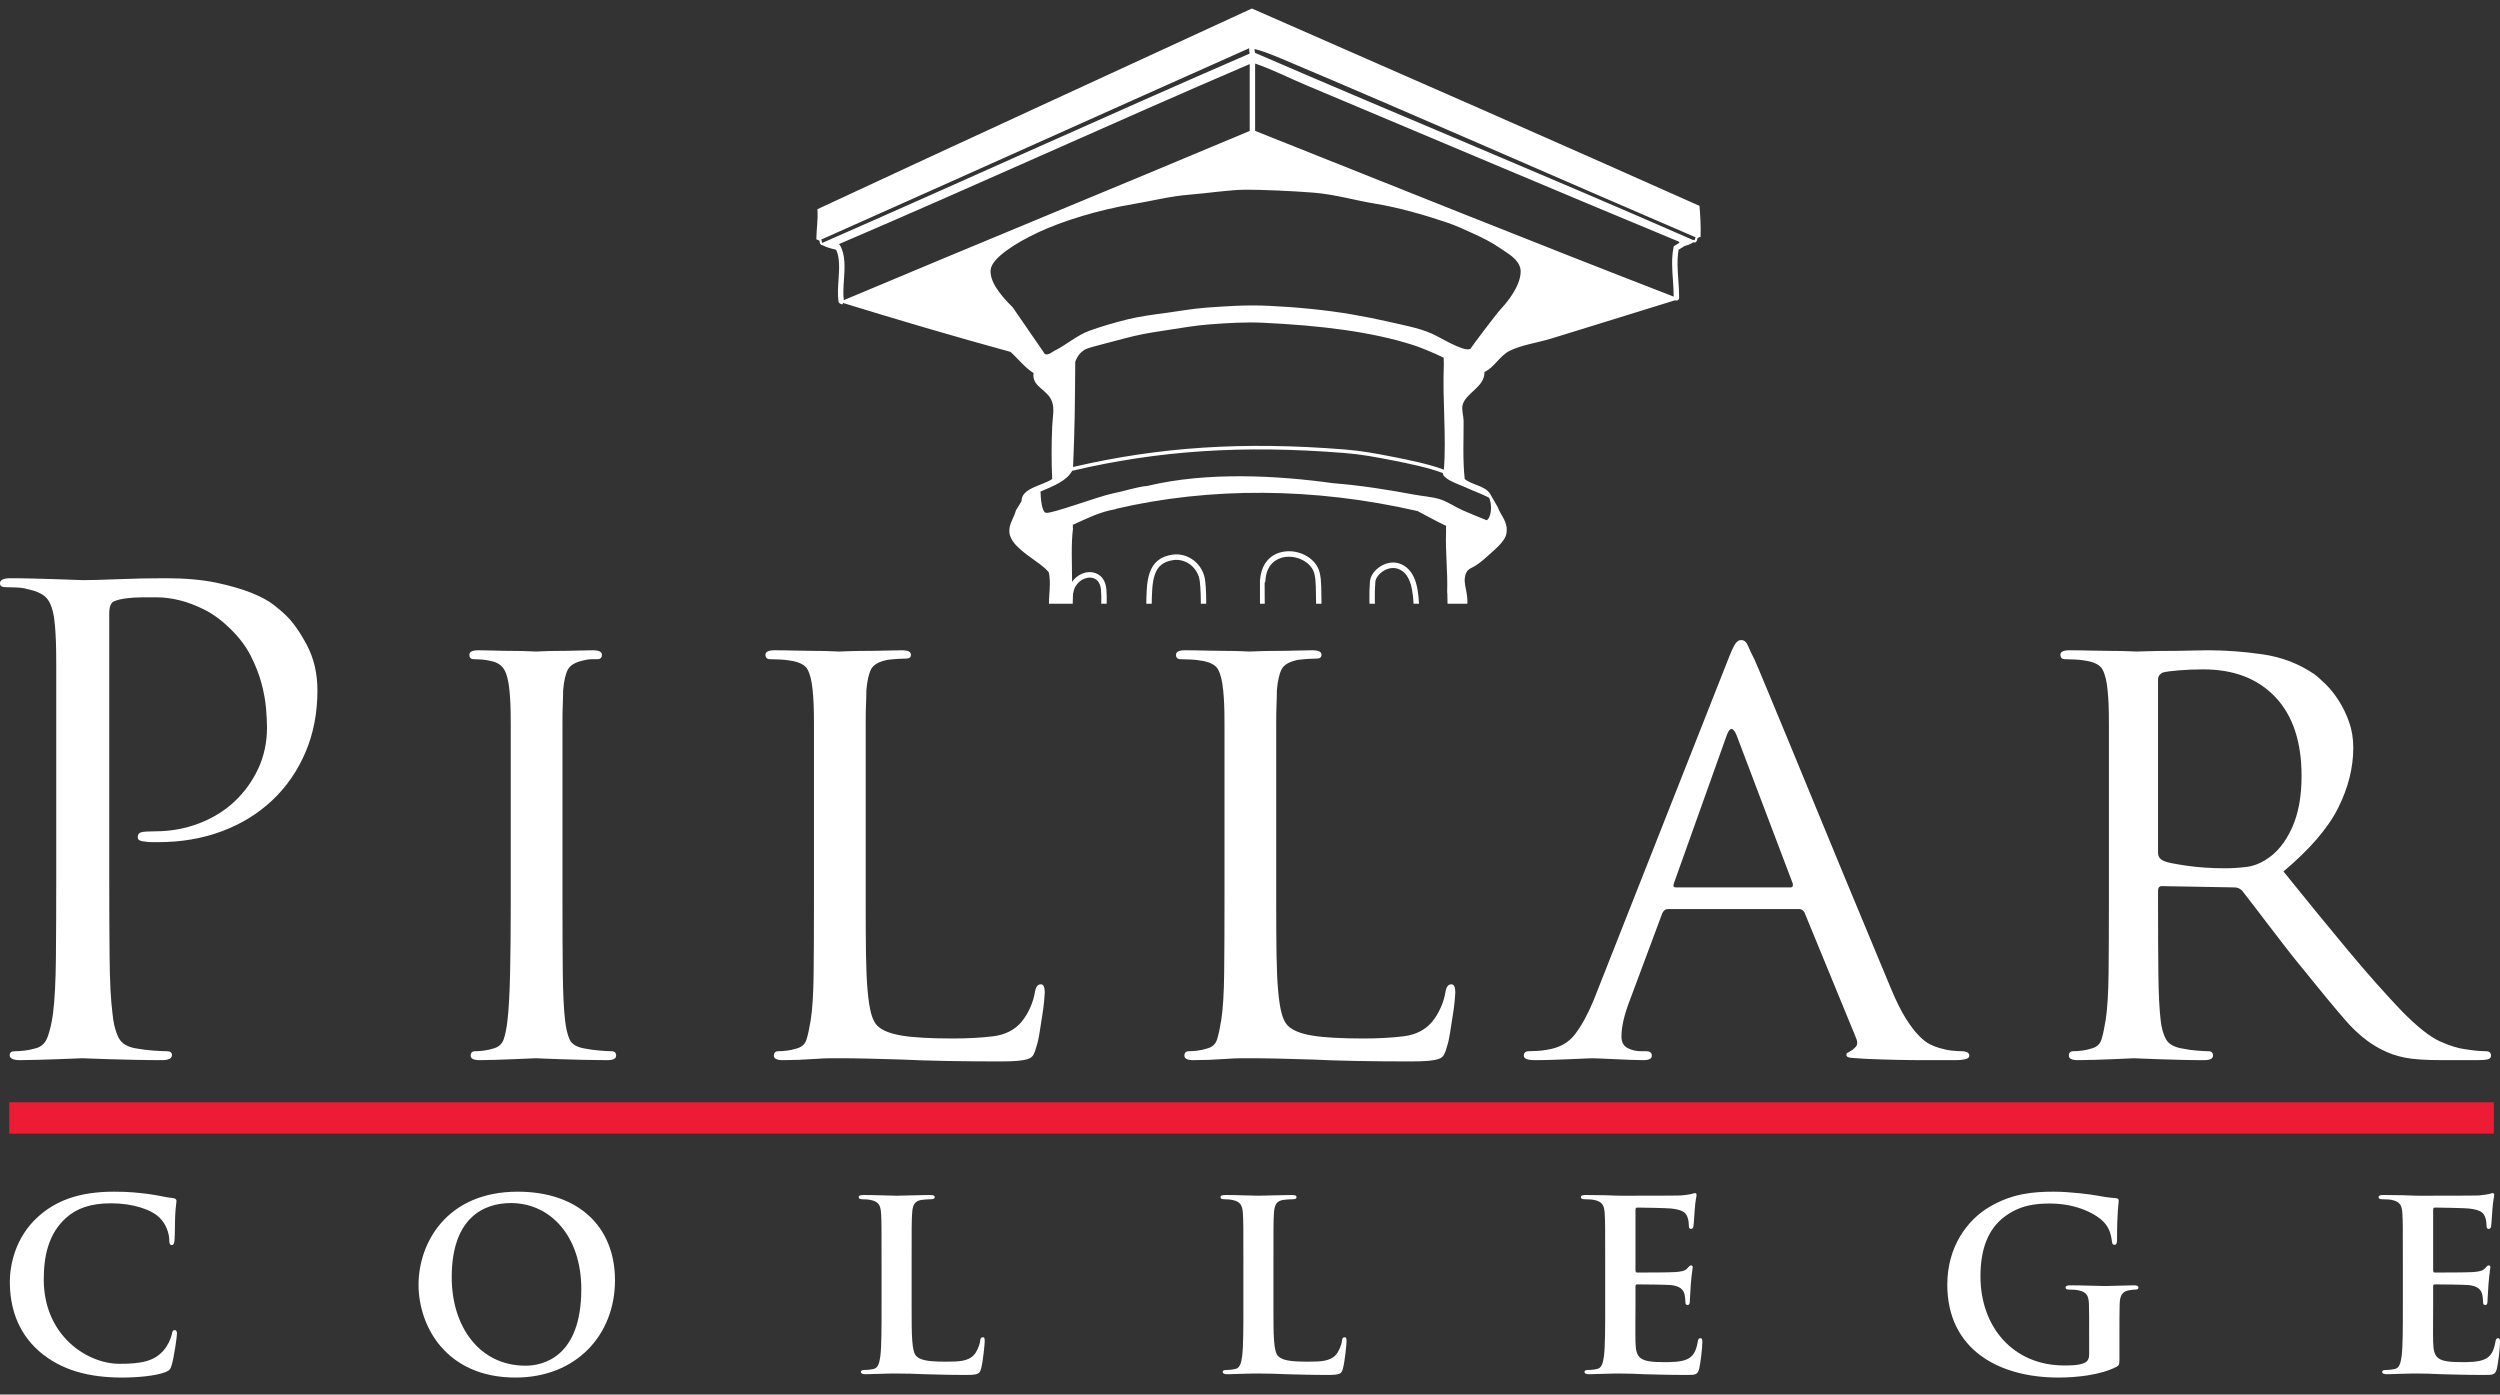
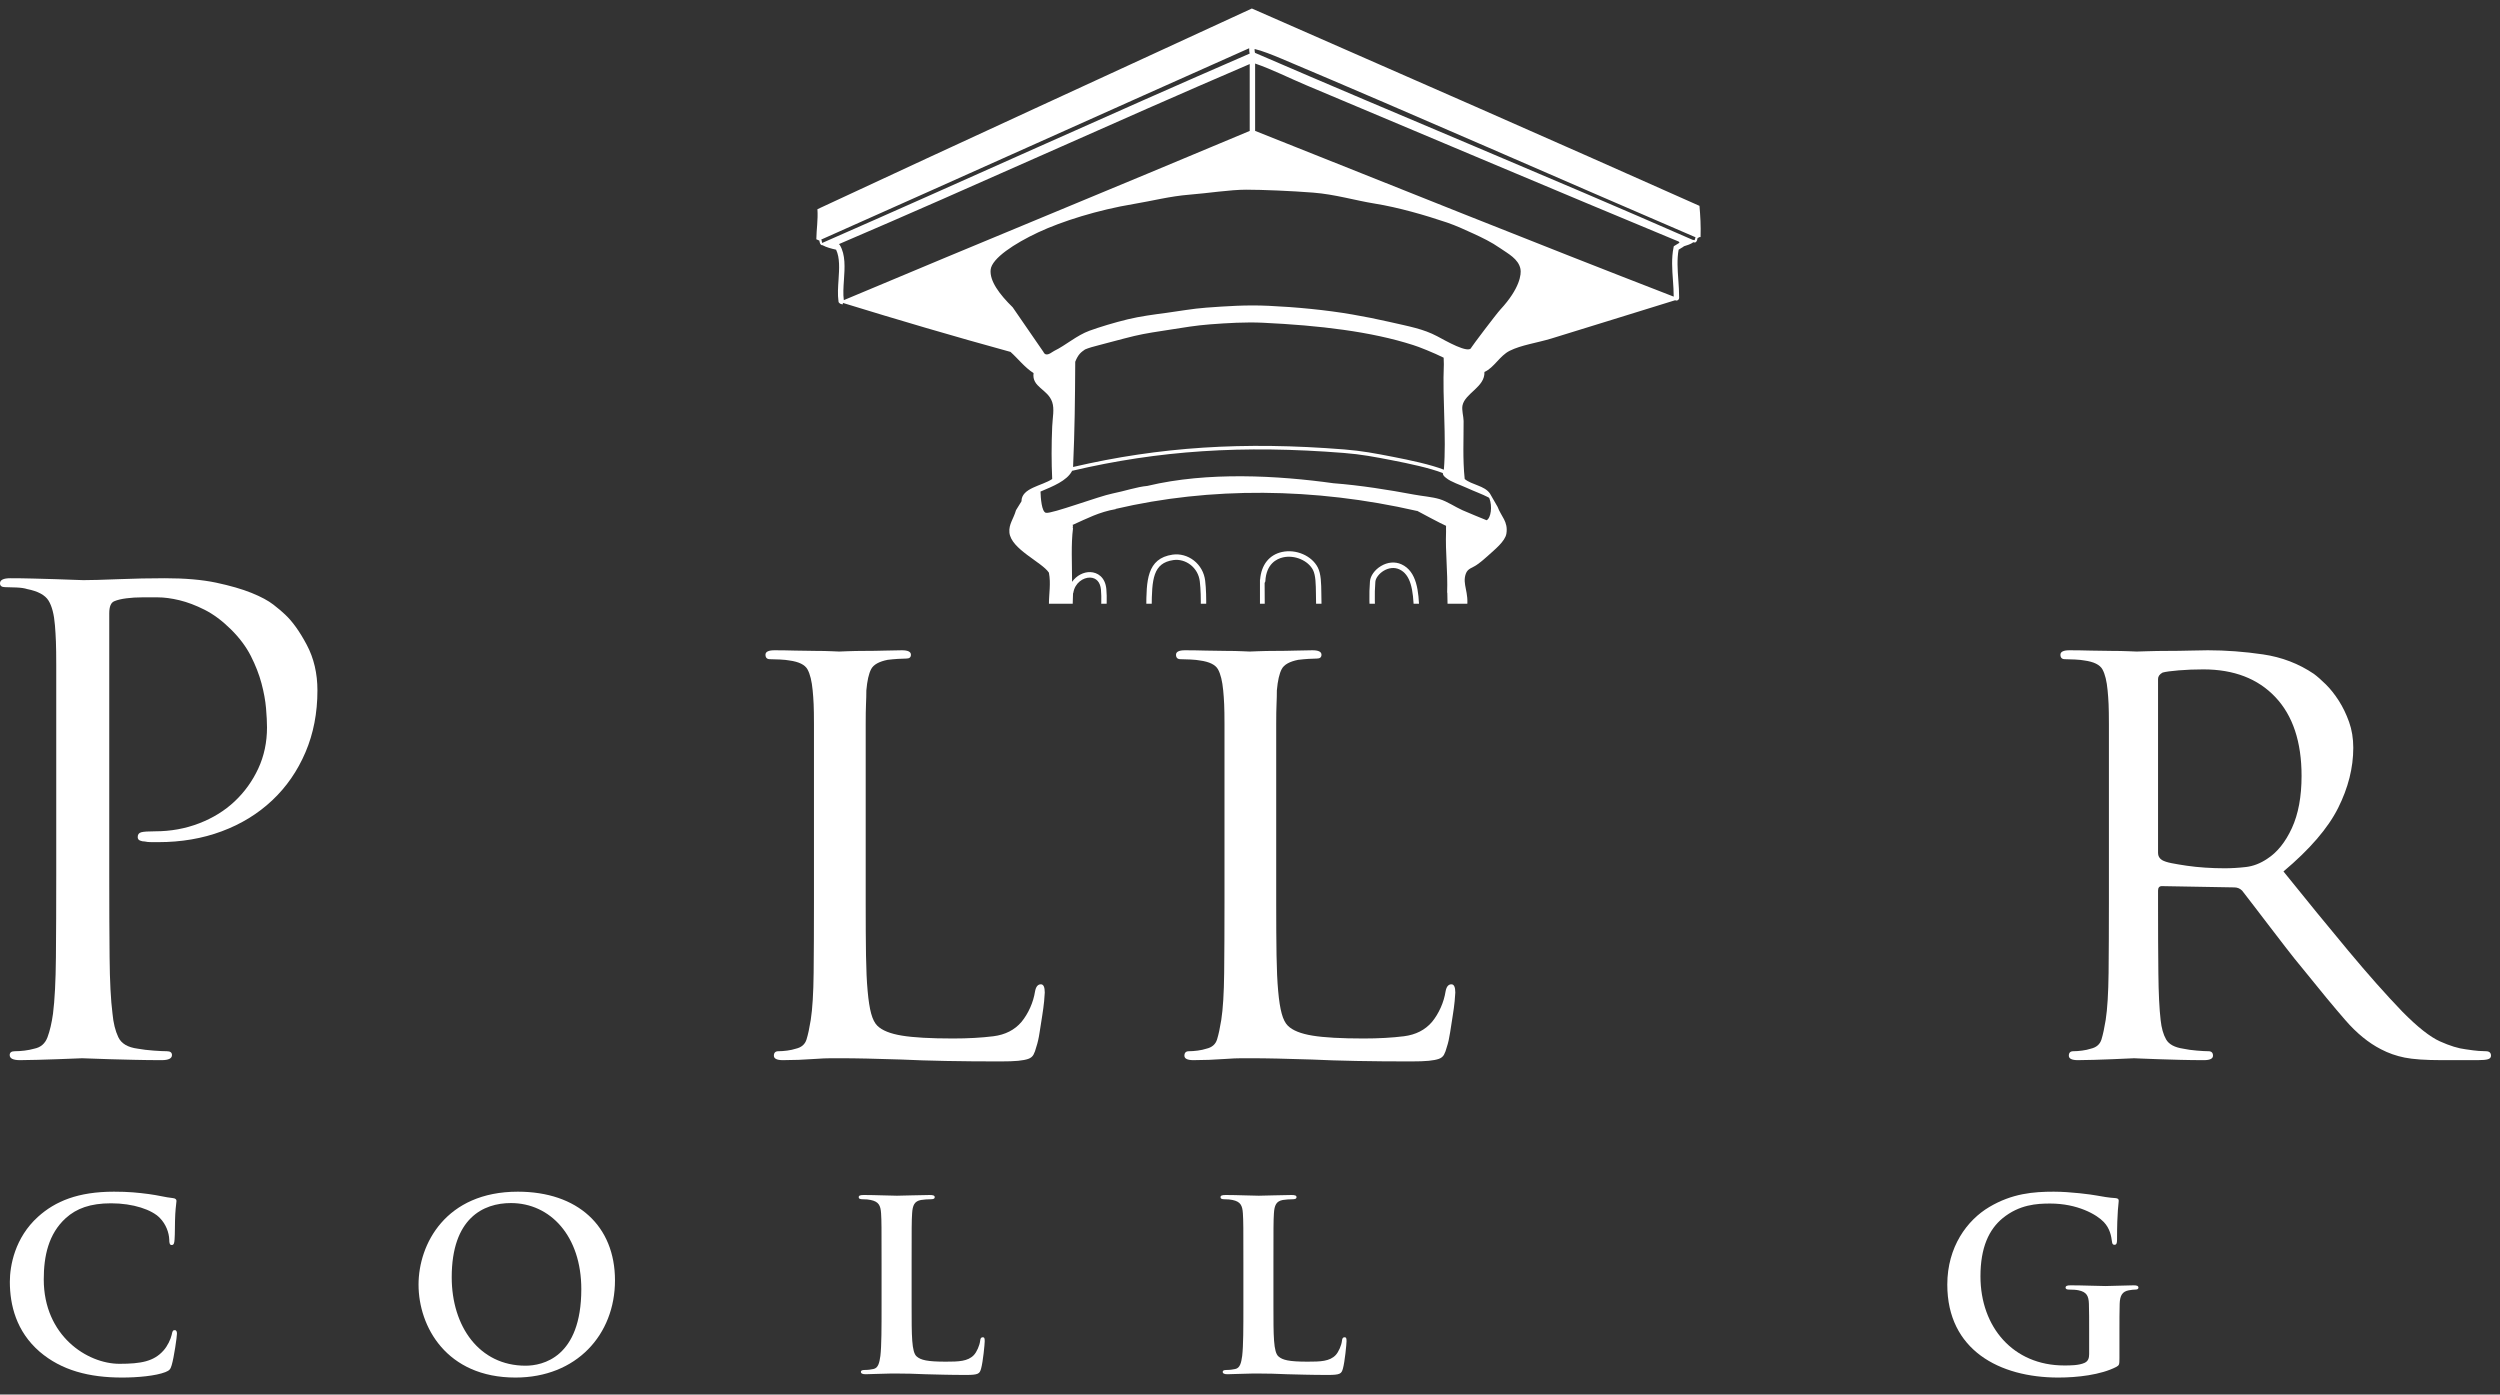
<svg xmlns="http://www.w3.org/2000/svg" width="147" height="82" viewBox="0 0 147 82" fill="none">
  <rect x="0" y="0" width="147" height="82" fill="#333333" stroke="none" />
  <g clip-path="url(#clip0_242_489)">
    <path d="M3.307 51.467V39.079C3.307 38.517 3.301 38.067 3.288 37.73C3.275 37.392 3.256 37.074 3.231 36.774C3.18 36.124 3.054 35.637 2.851 35.312C2.648 34.987 2.23 34.763 1.597 34.637C1.445 34.587 1.235 34.556 0.969 34.544C0.703 34.531 0.481 34.525 0.304 34.525C0.101 34.525 0 34.45 0 34.3C0 34.1 0.203 34 0.608 34C1.039 34 1.488 34.006 1.958 34.019C2.426 34.032 2.87 34.044 3.288 34.056C3.706 34.069 4.061 34.081 4.353 34.094C4.644 34.107 4.828 34.112 4.904 34.112C5.335 34.112 6.019 34.094 6.957 34.056C7.894 34.019 8.806 34 9.694 34C10.885 34 11.892 34.088 12.716 34.262C13.539 34.438 14.23 34.637 14.788 34.862C15.345 35.087 15.776 35.319 16.08 35.556C16.384 35.793 16.613 35.987 16.765 36.136C17.195 36.537 17.62 37.13 18.038 37.917C18.456 38.704 18.665 39.598 18.665 40.597C18.665 41.922 18.431 43.134 17.962 44.233C17.493 45.333 16.841 46.276 16.004 47.063C15.168 47.85 14.18 48.456 13.039 48.881C11.899 49.306 10.657 49.518 9.314 49.518H8.915C8.749 49.518 8.616 49.506 8.515 49.48C8.414 49.48 8.319 49.462 8.23 49.424C8.141 49.387 8.097 49.318 8.097 49.218C8.097 49.068 8.167 48.974 8.306 48.937C8.445 48.899 8.718 48.881 9.124 48.881C10.036 48.881 10.897 48.725 11.709 48.412C12.519 48.1 13.216 47.669 13.799 47.119C14.382 46.57 14.845 45.926 15.187 45.189C15.529 44.452 15.7 43.646 15.7 42.771C15.7 42.471 15.681 42.096 15.643 41.647C15.605 41.197 15.516 40.709 15.377 40.185C15.238 39.66 15.028 39.123 14.75 38.573C14.471 38.024 14.078 37.499 13.571 36.999C13.064 36.499 12.551 36.118 12.032 35.855C11.512 35.593 11.018 35.406 10.549 35.293C10.08 35.181 9.656 35.124 9.276 35.124H8.363C8.034 35.124 7.723 35.143 7.432 35.181C7.14 35.218 6.906 35.274 6.729 35.349C6.526 35.424 6.424 35.662 6.424 36.062V51.467C6.424 53.266 6.43 54.872 6.444 56.284C6.456 57.696 6.513 58.801 6.615 59.601C6.665 60.151 6.779 60.613 6.957 60.987C7.134 61.362 7.514 61.587 8.097 61.662C8.376 61.713 8.686 61.75 9.029 61.775C9.371 61.8 9.63 61.812 9.808 61.812C10.01 61.812 10.112 61.887 10.112 62.037C10.112 62.237 9.909 62.337 9.504 62.337C8.972 62.337 8.439 62.331 7.907 62.318C7.375 62.305 6.887 62.293 6.444 62.281C6 62.268 5.632 62.256 5.341 62.243C5.05 62.23 4.878 62.225 4.828 62.225C4.802 62.225 4.65 62.23 4.372 62.243C4.093 62.256 3.763 62.268 3.383 62.281C3.003 62.293 2.61 62.305 2.205 62.318C1.799 62.331 1.457 62.337 1.178 62.337C0.773 62.337 0.57 62.237 0.57 62.037C0.57 61.887 0.671 61.812 0.874 61.812C1.051 61.812 1.241 61.8 1.445 61.775C1.647 61.75 1.837 61.713 2.015 61.662C2.395 61.587 2.654 61.362 2.794 60.987C2.933 60.613 3.041 60.151 3.117 59.601C3.218 58.801 3.275 57.696 3.288 56.284C3.301 54.872 3.307 53.266 3.307 51.467Z" fill="white" />
-     <path d="M33.073 47.457V53.079C33.073 54.629 33.079 56.003 33.092 57.202C33.105 58.401 33.149 59.326 33.225 59.976C33.276 60.451 33.364 60.832 33.492 61.119C33.618 61.407 33.934 61.588 34.442 61.663C34.695 61.713 34.974 61.75 35.278 61.775C35.582 61.8 35.81 61.812 35.962 61.812C36.139 61.812 36.229 61.9 36.229 62.075C36.229 62.249 36.051 62.337 35.696 62.337C35.24 62.337 34.771 62.331 34.29 62.319C33.808 62.306 33.364 62.293 32.959 62.281C32.553 62.268 32.218 62.256 31.952 62.244C31.686 62.23 31.54 62.225 31.515 62.225C31.463 62.225 31.311 62.23 31.058 62.244C30.805 62.256 30.507 62.268 30.165 62.281C29.823 62.293 29.474 62.306 29.12 62.319C28.765 62.331 28.46 62.337 28.207 62.337C27.852 62.337 27.675 62.249 27.675 62.075C27.675 61.9 27.764 61.812 27.941 61.812C28.093 61.812 28.264 61.8 28.454 61.775C28.645 61.75 28.816 61.713 28.968 61.663C29.297 61.588 29.512 61.407 29.614 61.119C29.715 60.832 29.791 60.451 29.842 59.976C29.918 59.326 29.969 58.401 29.994 57.202C30.019 56.003 30.032 54.629 30.032 53.079V42.565C30.032 42.078 30.025 41.691 30.013 41.403C30 41.116 29.981 40.847 29.956 40.597C29.905 40.048 29.804 39.641 29.652 39.379C29.5 39.117 29.246 38.948 28.892 38.873C28.689 38.823 28.498 38.792 28.321 38.779C28.144 38.767 27.992 38.761 27.865 38.761C27.688 38.761 27.599 38.673 27.599 38.498C27.599 38.324 27.776 38.236 28.131 38.236C28.41 38.236 28.733 38.242 29.101 38.255C29.468 38.267 29.823 38.273 30.165 38.273C30.507 38.273 30.805 38.28 31.058 38.292C31.311 38.305 31.463 38.311 31.515 38.311C31.54 38.311 31.686 38.305 31.952 38.292C32.218 38.28 32.522 38.273 32.864 38.273C33.206 38.273 33.561 38.267 33.929 38.255C34.296 38.242 34.606 38.236 34.86 38.236C35.215 38.236 35.392 38.324 35.392 38.498C35.392 38.673 35.303 38.761 35.126 38.761H34.765C34.651 38.761 34.492 38.786 34.29 38.836C33.834 38.936 33.535 39.111 33.396 39.36C33.257 39.61 33.162 40.023 33.111 40.597C33.111 40.847 33.105 41.116 33.092 41.403C33.079 41.691 33.073 42.078 33.073 42.565L33.073 47.457Z" fill="white" />
    <path d="M50.903 47.457V53.154C50.903 54.329 50.908 55.334 50.921 56.171C50.934 57.009 50.965 57.708 51.017 58.27C51.067 58.833 51.136 59.277 51.225 59.601C51.314 59.926 51.435 60.163 51.587 60.313C51.865 60.589 52.347 60.782 53.031 60.894C53.715 61.007 54.716 61.063 56.034 61.063C56.921 61.063 57.713 61.019 58.41 60.932C59.107 60.844 59.658 60.563 60.064 60.088C60.267 59.839 60.438 59.558 60.577 59.245C60.716 58.933 60.811 58.614 60.862 58.289C60.913 58.014 61.027 57.877 61.205 57.877C61.357 57.877 61.432 58.04 61.432 58.364C61.432 58.439 61.419 58.608 61.395 58.87C61.369 59.133 61.331 59.42 61.281 59.732C61.23 60.045 61.179 60.37 61.128 60.707C61.078 61.044 61.014 61.325 60.938 61.55C60.887 61.75 60.83 61.906 60.767 62.019C60.704 62.131 60.602 62.213 60.463 62.262C60.324 62.312 60.127 62.349 59.874 62.375C59.62 62.4 59.266 62.412 58.809 62.412C56.478 62.412 54.539 62.375 52.993 62.3C52.233 62.275 51.561 62.256 50.978 62.244C50.395 62.23 49.851 62.225 49.344 62.225H48.85C48.596 62.225 48.304 62.237 47.975 62.262C47.62 62.287 47.278 62.306 46.949 62.319C46.619 62.331 46.315 62.337 46.036 62.337C45.681 62.337 45.504 62.249 45.504 62.075C45.504 61.9 45.593 61.812 45.77 61.812C45.922 61.812 46.094 61.8 46.284 61.775C46.474 61.75 46.645 61.713 46.797 61.663C47.126 61.588 47.335 61.407 47.424 61.119C47.513 60.832 47.595 60.451 47.671 59.976C47.772 59.326 47.829 58.401 47.842 57.202C47.855 56.003 47.861 54.629 47.861 53.079V42.565C47.861 42.078 47.855 41.691 47.842 41.403C47.829 41.116 47.81 40.847 47.785 40.597C47.734 40.048 47.633 39.636 47.481 39.36C47.329 39.086 46.974 38.911 46.417 38.836C46.29 38.811 46.106 38.792 45.865 38.779C45.624 38.767 45.428 38.761 45.276 38.761C45.099 38.761 45.01 38.673 45.01 38.498C45.01 38.324 45.187 38.236 45.542 38.236C45.922 38.236 46.328 38.242 46.759 38.255C47.189 38.267 47.589 38.273 47.956 38.273C48.323 38.273 48.634 38.28 48.888 38.292C49.141 38.305 49.293 38.311 49.344 38.311C49.369 38.311 49.534 38.305 49.838 38.292C50.142 38.28 50.484 38.273 50.864 38.273C51.245 38.273 51.637 38.267 52.043 38.255C52.448 38.242 52.778 38.236 53.031 38.236C53.386 38.236 53.563 38.324 53.563 38.498C53.563 38.648 53.474 38.723 53.297 38.723C53.17 38.723 53.006 38.73 52.803 38.742C52.6 38.755 52.397 38.773 52.195 38.798C51.688 38.898 51.365 39.079 51.225 39.342C51.086 39.604 50.991 40.023 50.941 40.597C50.941 40.847 50.934 41.116 50.921 41.403C50.908 41.691 50.903 42.078 50.903 42.565L50.903 47.457Z" fill="white" />
    <path d="M75.041 47.457V53.154C75.041 54.329 75.047 55.334 75.06 56.171C75.073 57.009 75.105 57.708 75.156 58.27C75.206 58.833 75.275 59.277 75.365 59.601C75.453 59.926 75.574 60.163 75.726 60.313C76.004 60.589 76.486 60.782 77.17 60.894C77.855 61.007 78.856 61.063 80.174 61.063C81.06 61.063 81.852 61.019 82.55 60.932C83.246 60.844 83.797 60.563 84.203 60.088C84.406 59.839 84.576 59.558 84.716 59.245C84.855 58.933 84.95 58.614 85.001 58.289C85.052 58.014 85.166 57.877 85.344 57.877C85.495 57.877 85.572 58.04 85.572 58.364C85.572 58.439 85.558 58.608 85.534 58.87C85.508 59.133 85.47 59.42 85.419 59.732C85.369 60.045 85.318 60.37 85.267 60.707C85.216 61.044 85.154 61.325 85.078 61.55C85.026 61.75 84.969 61.906 84.906 62.019C84.843 62.131 84.741 62.213 84.602 62.262C84.463 62.312 84.266 62.349 84.013 62.375C83.759 62.4 83.405 62.412 82.948 62.412C80.617 62.412 78.678 62.375 77.132 62.3C76.372 62.275 75.7 62.256 75.118 62.244C74.534 62.23 73.99 62.225 73.483 62.225H72.989C72.735 62.225 72.443 62.237 72.114 62.262C71.759 62.287 71.417 62.306 71.088 62.319C70.758 62.331 70.454 62.337 70.176 62.337C69.82 62.337 69.643 62.249 69.643 62.075C69.643 61.9 69.732 61.812 69.909 61.812C70.061 61.812 70.233 61.8 70.423 61.775C70.613 61.75 70.784 61.713 70.936 61.663C71.265 61.588 71.474 61.407 71.563 61.119C71.652 60.832 71.734 60.451 71.81 59.976C71.911 59.326 71.968 58.401 71.981 57.202C71.994 56.003 72 54.629 72 53.079V42.565C72 42.078 71.994 41.691 71.981 41.403C71.968 41.116 71.949 40.847 71.924 40.597C71.873 40.048 71.772 39.636 71.62 39.36C71.468 39.086 71.113 38.911 70.556 38.836C70.429 38.811 70.245 38.792 70.004 38.779C69.763 38.767 69.567 38.761 69.415 38.761C69.238 38.761 69.149 38.673 69.149 38.498C69.149 38.324 69.326 38.236 69.681 38.236C70.061 38.236 70.467 38.242 70.898 38.255C71.328 38.267 71.728 38.273 72.095 38.273C72.462 38.273 72.773 38.28 73.027 38.292C73.28 38.305 73.432 38.311 73.483 38.311C73.508 38.311 73.673 38.305 73.977 38.292C74.281 38.28 74.623 38.273 75.003 38.273C75.384 38.273 75.776 38.267 76.182 38.255C76.587 38.242 76.917 38.236 77.17 38.236C77.525 38.236 77.703 38.324 77.703 38.498C77.703 38.648 77.613 38.723 77.436 38.723C77.309 38.723 77.145 38.73 76.942 38.742C76.739 38.755 76.537 38.773 76.334 38.798C75.827 38.898 75.504 39.079 75.365 39.342C75.225 39.604 75.13 40.023 75.079 40.597C75.079 40.847 75.073 41.116 75.06 41.403C75.047 41.691 75.041 42.078 75.041 42.565V47.457Z" fill="white" />
-     <path d="M93.706 58.813L101.575 38.873C101.778 38.348 101.93 38.01 102.031 37.861C102.132 37.711 102.247 37.636 102.374 37.636C102.551 37.636 102.684 37.742 102.773 37.954C102.861 38.167 102.994 38.448 103.172 38.798C103.273 39.023 103.495 39.547 103.837 40.372C104.179 41.197 104.591 42.19 105.073 43.352C105.554 44.514 106.08 45.788 106.65 47.175C107.22 48.562 107.784 49.93 108.342 51.279C108.899 52.629 109.431 53.91 109.938 55.121C110.445 56.334 110.863 57.339 111.193 58.139C111.497 58.864 111.782 59.438 112.048 59.863C112.314 60.288 112.567 60.626 112.809 60.875C113.049 61.125 113.271 61.3 113.474 61.4C113.676 61.5 113.866 61.575 114.044 61.625C114.297 61.699 114.538 61.75 114.767 61.775C114.994 61.8 115.197 61.812 115.375 61.812C115.476 61.812 115.571 61.831 115.66 61.868C115.748 61.906 115.793 61.975 115.793 62.074C115.793 62.175 115.717 62.243 115.565 62.28C115.413 62.318 115.235 62.337 115.033 62.337H113.075C112.58 62.337 112.048 62.331 111.478 62.318C110.908 62.305 110.331 62.287 109.748 62.262C109.419 62.237 109.14 62.218 108.912 62.206C108.684 62.194 108.57 62.137 108.57 62.037C108.57 61.962 108.589 61.919 108.627 61.906C108.665 61.893 108.722 61.862 108.798 61.812C108.899 61.762 109.007 61.675 109.121 61.55C109.235 61.425 109.229 61.225 109.102 60.95L106.099 53.641C106.023 53.516 105.921 53.453 105.795 53.453H98.078C97.926 53.453 97.812 53.541 97.736 53.716L95.835 58.813C95.505 59.663 95.341 60.376 95.341 60.95C95.341 61.275 95.461 61.5 95.702 61.625C95.942 61.75 96.202 61.812 96.481 61.812H96.785C97.013 61.812 97.128 61.9 97.128 62.074C97.128 62.249 96.962 62.337 96.633 62.337C96.43 62.337 96.177 62.331 95.873 62.318C95.569 62.305 95.265 62.293 94.961 62.28C94.657 62.268 94.384 62.256 94.143 62.243C93.902 62.23 93.731 62.225 93.63 62.225C93.554 62.225 93.395 62.23 93.155 62.243C92.914 62.256 92.635 62.268 92.319 62.28C92.001 62.293 91.659 62.305 91.292 62.318C90.924 62.331 90.577 62.337 90.247 62.337C89.816 62.337 89.6 62.249 89.6 62.074C89.6 61.9 89.702 61.812 89.905 61.812C90.031 61.812 90.196 61.806 90.399 61.793C90.601 61.781 90.766 61.762 90.893 61.737C91.653 61.637 92.229 61.325 92.623 60.8C93.015 60.275 93.376 59.613 93.706 58.813ZM98.534 52.179H105.301C105.402 52.179 105.44 52.104 105.415 51.954L102.107 43.221C101.904 42.746 101.714 42.746 101.537 43.221L98.42 51.954C98.369 52.104 98.407 52.179 98.534 52.179Z" fill="white" />
    <path d="M124.004 53.079V42.565C124.004 42.078 123.997 41.691 123.985 41.403C123.971 41.116 123.953 40.847 123.928 40.597C123.877 40.048 123.776 39.636 123.624 39.36C123.471 39.086 123.116 38.911 122.559 38.836C122.432 38.811 122.248 38.792 122.008 38.779C121.767 38.767 121.571 38.761 121.419 38.761C121.241 38.761 121.153 38.673 121.153 38.498C121.153 38.324 121.329 38.236 121.685 38.236C122.065 38.236 122.477 38.242 122.92 38.255C123.363 38.267 123.776 38.273 124.156 38.273C124.536 38.273 124.865 38.28 125.144 38.292C125.423 38.305 125.587 38.311 125.638 38.311C125.714 38.311 125.929 38.305 126.285 38.292C126.639 38.28 127.032 38.273 127.463 38.273C127.894 38.273 128.331 38.267 128.774 38.255C129.217 38.242 129.566 38.236 129.82 38.236C130.884 38.236 131.968 38.317 133.07 38.479C134.173 38.642 135.167 39.023 136.054 39.623C136.257 39.773 136.491 39.979 136.758 40.241C137.024 40.504 137.277 40.822 137.518 41.197C137.759 41.572 137.961 41.99 138.126 42.453C138.291 42.915 138.373 43.421 138.373 43.971C138.373 45.146 138.075 46.326 137.48 47.513C136.884 48.7 135.813 49.943 134.268 51.242C135.636 52.942 136.903 54.491 138.069 55.89C139.235 57.29 140.299 58.489 141.262 59.489C142.149 60.388 142.884 60.969 143.467 61.232C144.05 61.494 144.557 61.65 144.988 61.7C145.317 61.75 145.571 61.781 145.748 61.794C145.925 61.807 146.065 61.812 146.166 61.812C146.369 61.812 146.471 61.9 146.471 62.075C146.471 62.175 146.413 62.244 146.299 62.281C146.185 62.319 145.976 62.337 145.672 62.337H143.581C142.618 62.337 141.89 62.287 141.396 62.187C140.901 62.088 140.438 61.925 140.008 61.7C139.272 61.325 138.569 60.751 137.898 59.976C137.226 59.202 136.409 58.214 135.446 57.015C135.091 56.59 134.737 56.147 134.382 55.684C134.026 55.222 133.691 54.784 133.374 54.372C133.057 53.96 132.766 53.579 132.5 53.229C132.234 52.879 132.012 52.592 131.835 52.367C131.708 52.242 131.555 52.179 131.378 52.179L127.121 52.104C126.969 52.104 126.893 52.192 126.893 52.367V53.116C126.893 54.666 126.899 56.034 126.912 57.221C126.924 58.408 126.969 59.326 127.045 59.976C127.095 60.451 127.203 60.832 127.368 61.119C127.533 61.407 127.868 61.588 128.375 61.663C128.603 61.713 128.87 61.75 129.174 61.775C129.478 61.8 129.706 61.812 129.858 61.812C130.035 61.812 130.124 61.9 130.124 62.075C130.124 62.249 129.946 62.337 129.592 62.337C129.136 62.337 128.673 62.331 128.204 62.319C127.735 62.306 127.304 62.293 126.912 62.281C126.519 62.268 126.189 62.256 125.924 62.244C125.657 62.23 125.511 62.225 125.486 62.225C124.979 62.249 124.555 62.268 124.213 62.281C123.871 62.293 123.51 62.306 123.129 62.319C122.749 62.331 122.432 62.337 122.179 62.337C121.824 62.337 121.647 62.249 121.647 62.075C121.647 61.9 121.735 61.812 121.913 61.812C122.065 61.812 122.236 61.8 122.426 61.775C122.616 61.75 122.787 61.713 122.939 61.663C123.268 61.588 123.477 61.407 123.567 61.119C123.655 60.832 123.737 60.451 123.814 59.976C123.914 59.326 123.971 58.401 123.985 57.202C123.997 56.003 124.004 54.629 124.004 53.079ZM126.893 39.923V50.155C126.893 50.33 126.969 50.468 127.121 50.568C127.247 50.643 127.437 50.705 127.691 50.755C127.944 50.805 128.242 50.855 128.584 50.905C128.927 50.955 129.288 50.993 129.668 51.017C130.048 51.043 130.428 51.055 130.808 51.055C131.214 51.055 131.632 51.03 132.063 50.98C132.493 50.93 132.912 50.768 133.318 50.493C133.9 50.118 134.382 49.518 134.762 48.694C135.142 47.869 135.332 46.845 135.332 45.62C135.332 43.621 134.819 42.078 133.792 40.991C132.766 39.904 131.353 39.36 129.554 39.36C129.047 39.36 128.566 39.379 128.109 39.417C127.653 39.454 127.336 39.498 127.159 39.548C126.981 39.648 126.893 39.773 126.893 39.923Z" fill="white" />
    <path d="M2.333 79.481C0.947 78.282 0.579 76.721 0.579 75.368C0.579 74.42 0.876 72.776 2.233 71.549C3.252 70.629 4.595 70.071 6.701 70.071C7.578 70.071 8.101 70.127 8.751 70.211C9.288 70.28 9.741 70.406 10.165 70.448C10.32 70.462 10.377 70.531 10.377 70.615C10.377 70.726 10.335 70.894 10.306 71.382C10.278 71.842 10.292 72.609 10.264 72.887C10.25 73.096 10.222 73.208 10.094 73.208C9.981 73.208 9.953 73.096 9.953 72.901C9.939 72.469 9.755 71.981 9.401 71.619C8.935 71.131 7.832 70.754 6.531 70.754C5.301 70.754 4.495 71.061 3.874 71.619C2.841 72.553 2.573 73.877 2.573 75.229C2.573 78.547 5.132 80.192 7.026 80.192C8.285 80.192 9.048 80.052 9.613 79.411C9.854 79.146 10.038 78.742 10.094 78.491C10.137 78.268 10.165 78.212 10.278 78.212C10.377 78.212 10.405 78.31 10.405 78.421C10.405 78.589 10.236 79.801 10.094 80.275C10.024 80.512 9.967 80.582 9.727 80.679C9.161 80.903 8.087 81 7.182 81C5.245 81 3.619 80.582 2.333 79.481Z" fill="white" />
    <path d="M24.61 75.536C24.61 73.152 26.208 70.071 30.449 70.071C33.969 70.071 36.161 72.093 36.161 75.285C36.161 78.477 33.899 81 30.308 81C26.25 81 24.61 78.003 24.61 75.536ZM34.181 75.8C34.181 72.678 32.358 70.74 30.039 70.74C28.413 70.74 26.561 71.633 26.561 75.103C26.561 78.003 28.187 80.303 30.902 80.303C31.891 80.303 34.181 79.829 34.181 75.8Z" fill="white" />
    <path d="M53.603 76.762C53.603 78.546 53.603 79.508 53.9 79.759C54.141 79.969 54.508 80.066 55.611 80.066C56.36 80.066 56.912 80.052 57.265 79.676C57.435 79.495 57.604 79.104 57.633 78.839C57.647 78.714 57.675 78.63 57.788 78.63C57.887 78.63 57.901 78.7 57.901 78.867C57.901 79.02 57.803 80.066 57.689 80.47C57.604 80.777 57.534 80.847 56.799 80.847C55.781 80.847 55.045 80.819 54.409 80.805C53.773 80.777 53.264 80.763 52.684 80.763C52.529 80.763 52.218 80.763 51.879 80.777C51.553 80.777 51.186 80.805 50.903 80.805C50.719 80.805 50.62 80.763 50.62 80.665C50.62 80.596 50.677 80.554 50.846 80.554C51.059 80.554 51.228 80.526 51.356 80.498C51.638 80.442 51.709 80.136 51.766 79.731C51.836 79.146 51.836 78.045 51.836 76.762V74.309C51.836 72.19 51.836 71.799 51.808 71.353C51.78 70.879 51.667 70.657 51.2 70.559C51.087 70.531 50.917 70.517 50.733 70.517C50.578 70.517 50.493 70.489 50.493 70.391C50.493 70.294 50.592 70.266 50.804 70.266C51.469 70.266 52.359 70.308 52.741 70.308C53.08 70.308 54.112 70.266 54.664 70.266C54.862 70.266 54.961 70.294 54.961 70.391C54.961 70.489 54.876 70.517 54.706 70.517C54.551 70.517 54.325 70.531 54.155 70.559C53.773 70.629 53.66 70.865 53.632 71.353C53.603 71.799 53.603 72.19 53.603 74.309L53.603 76.762Z" fill="white" />
    <path d="M74.878 76.762C74.878 78.546 74.878 79.508 75.175 79.759C75.415 79.969 75.783 80.066 76.885 80.066C77.635 80.066 78.186 80.052 78.54 79.676C78.709 79.495 78.879 79.104 78.907 78.839C78.921 78.714 78.95 78.63 79.062 78.63C79.162 78.63 79.176 78.7 79.176 78.867C79.176 79.02 79.077 80.066 78.964 80.47C78.879 80.777 78.808 80.847 78.073 80.847C77.055 80.847 76.32 80.819 75.684 80.805C75.047 80.777 74.539 80.763 73.959 80.763C73.803 80.763 73.492 80.763 73.153 80.777C72.828 80.777 72.46 80.805 72.178 80.805C71.994 80.805 71.895 80.763 71.895 80.665C71.895 80.596 71.951 80.554 72.121 80.554C72.333 80.554 72.503 80.526 72.63 80.498C72.913 80.442 72.984 80.136 73.04 79.731C73.111 79.146 73.111 78.045 73.111 76.762V74.309C73.111 72.19 73.111 71.799 73.082 71.353C73.054 70.879 72.941 70.657 72.474 70.559C72.361 70.531 72.192 70.517 72.008 70.517C71.852 70.517 71.767 70.489 71.767 70.391C71.767 70.294 71.866 70.266 72.079 70.266C72.743 70.266 73.634 70.308 74.016 70.308C74.355 70.308 75.387 70.266 75.938 70.266C76.136 70.266 76.235 70.294 76.235 70.391C76.235 70.489 76.15 70.517 75.981 70.517C75.825 70.517 75.599 70.531 75.429 70.559C75.047 70.629 74.934 70.865 74.906 71.353C74.878 71.799 74.878 72.19 74.878 74.309V76.762Z" fill="white" />
-     <path d="M94.385 74.309C94.385 72.19 94.385 71.799 94.357 71.353C94.329 70.879 94.216 70.657 93.749 70.559C93.636 70.531 93.395 70.517 93.198 70.517C93.042 70.517 92.957 70.489 92.957 70.391C92.957 70.294 93.056 70.266 93.268 70.266C93.65 70.266 94.06 70.28 94.413 70.28C94.781 70.294 95.106 70.308 95.304 70.308C95.757 70.308 98.57 70.308 98.838 70.294C99.107 70.266 99.333 70.238 99.446 70.211C99.517 70.197 99.602 70.155 99.672 70.155C99.743 70.155 99.757 70.211 99.757 70.28C99.757 70.377 99.687 70.545 99.645 71.186C99.63 71.326 99.602 71.939 99.574 72.106C99.56 72.176 99.531 72.26 99.432 72.26C99.333 72.26 99.305 72.19 99.305 72.064C99.305 71.967 99.291 71.73 99.22 71.562C99.121 71.311 98.98 71.144 98.273 71.061C98.033 71.033 96.548 71.005 96.265 71.005C96.195 71.005 96.166 71.047 96.166 71.144V74.671C96.166 74.769 96.181 74.825 96.265 74.825C96.576 74.825 98.202 74.825 98.527 74.797C98.867 74.769 99.079 74.727 99.206 74.588C99.305 74.476 99.362 74.406 99.432 74.406C99.489 74.406 99.531 74.434 99.531 74.518C99.531 74.602 99.475 74.825 99.418 75.535C99.404 75.814 99.362 76.372 99.362 76.469C99.362 76.581 99.362 76.734 99.234 76.734C99.135 76.734 99.107 76.678 99.107 76.609C99.093 76.469 99.093 76.288 99.051 76.107C98.98 75.828 98.782 75.619 98.259 75.563C97.99 75.535 96.591 75.522 96.251 75.522C96.181 75.522 96.166 75.577 96.166 75.661V76.762C96.166 77.236 96.152 78.519 96.166 78.923C96.195 79.885 96.421 80.094 97.863 80.094C98.231 80.094 98.824 80.094 99.192 79.927C99.56 79.759 99.729 79.467 99.828 78.895C99.857 78.742 99.885 78.686 99.984 78.686C100.097 78.686 100.097 78.797 100.097 78.937C100.097 79.257 99.984 80.205 99.913 80.484C99.814 80.847 99.687 80.847 99.15 80.847C98.089 80.847 97.312 80.819 96.704 80.805C96.096 80.777 95.657 80.763 95.233 80.763C95.078 80.763 94.767 80.763 94.428 80.777C94.102 80.777 93.735 80.805 93.452 80.805C93.268 80.805 93.169 80.763 93.169 80.665C93.169 80.596 93.226 80.554 93.395 80.554C93.607 80.554 93.777 80.526 93.904 80.498C94.187 80.442 94.258 80.136 94.314 79.731C94.385 79.146 94.385 78.045 94.385 76.762L94.385 74.309Z" fill="white" />
    <path d="M124.623 79.871C124.623 80.247 124.609 80.275 124.44 80.373C123.521 80.847 122.135 81 121.032 81C117.568 81 114.501 79.383 114.501 75.536C114.501 73.305 115.674 71.744 116.961 70.977C118.318 70.169 119.576 70.071 120.764 70.071C121.739 70.071 122.983 70.239 123.266 70.294C123.563 70.35 124.058 70.434 124.383 70.448C124.552 70.462 124.581 70.517 124.581 70.615C124.581 70.768 124.482 71.159 124.482 72.901C124.482 73.124 124.44 73.194 124.326 73.194C124.227 73.194 124.199 73.124 124.185 73.013C124.143 72.692 124.072 72.246 123.704 71.856C123.28 71.409 122.149 70.768 120.552 70.768C119.774 70.768 118.742 70.824 117.752 71.633C116.961 72.288 116.451 73.333 116.451 75.048C116.451 78.045 118.388 80.289 121.371 80.289C121.739 80.289 122.234 80.289 122.573 80.136C122.785 80.038 122.842 79.857 122.842 79.62V78.31C122.842 77.613 122.842 77.083 122.828 76.665C122.814 76.191 122.686 75.968 122.22 75.87C122.107 75.842 121.866 75.828 121.668 75.828C121.541 75.828 121.456 75.8 121.456 75.717C121.456 75.605 121.555 75.577 121.753 75.577C122.488 75.577 123.379 75.619 123.803 75.619C124.242 75.619 124.991 75.577 125.457 75.577C125.641 75.577 125.74 75.605 125.74 75.717C125.74 75.8 125.655 75.828 125.556 75.828C125.443 75.828 125.344 75.842 125.174 75.87C124.793 75.94 124.652 76.177 124.637 76.665C124.623 77.083 124.623 77.641 124.623 78.338V79.871Z" fill="white" />
-     <path d="M141.288 74.309C141.288 72.19 141.288 71.799 141.26 71.353C141.232 70.879 141.119 70.657 140.652 70.559C140.539 70.531 140.298 70.517 140.1 70.517C139.945 70.517 139.86 70.489 139.86 70.391C139.86 70.294 139.959 70.266 140.171 70.266C140.553 70.266 140.963 70.28 141.316 70.28C141.684 70.294 142.009 70.308 142.207 70.308C142.66 70.308 145.473 70.308 145.741 70.294C146.01 70.266 146.236 70.238 146.349 70.211C146.42 70.197 146.505 70.155 146.575 70.155C146.646 70.155 146.66 70.211 146.66 70.28C146.66 70.377 146.59 70.545 146.548 71.186C146.533 71.326 146.505 71.939 146.477 72.106C146.463 72.176 146.434 72.26 146.335 72.26C146.236 72.26 146.208 72.19 146.208 72.064C146.208 71.967 146.194 71.73 146.123 71.562C146.024 71.311 145.883 71.144 145.176 71.061C144.936 71.033 143.451 71.005 143.168 71.005C143.098 71.005 143.069 71.047 143.069 71.144V74.671C143.069 74.769 143.084 74.825 143.168 74.825C143.479 74.825 145.105 74.825 145.43 74.797C145.77 74.769 145.982 74.727 146.109 74.588C146.208 74.476 146.265 74.406 146.335 74.406C146.392 74.406 146.434 74.434 146.434 74.518C146.434 74.602 146.378 74.825 146.321 75.535C146.307 75.814 146.265 76.372 146.265 76.469C146.265 76.581 146.265 76.734 146.137 76.734C146.038 76.734 146.01 76.678 146.01 76.609C145.996 76.469 145.996 76.288 145.954 76.107C145.883 75.828 145.685 75.619 145.162 75.563C144.893 75.535 143.494 75.522 143.154 75.522C143.084 75.522 143.069 75.577 143.069 75.661V76.762C143.069 77.236 143.055 78.519 143.069 78.923C143.098 79.885 143.324 80.094 144.766 80.094C145.134 80.094 145.727 80.094 146.095 79.927C146.463 79.759 146.632 79.467 146.731 78.895C146.76 78.742 146.788 78.686 146.887 78.686C147 78.686 147 78.797 147 78.937C147 79.257 146.887 80.205 146.816 80.484C146.717 80.847 146.59 80.847 146.053 80.847C144.992 80.847 144.215 80.819 143.606 80.805C142.999 80.777 142.56 80.763 142.136 80.763C141.981 80.763 141.67 80.763 141.331 80.777C141.005 80.777 140.638 80.805 140.355 80.805C140.171 80.805 140.072 80.763 140.072 80.665C140.072 80.596 140.129 80.554 140.298 80.554C140.51 80.554 140.68 80.526 140.807 80.498C141.09 80.442 141.161 80.136 141.217 79.731C141.288 79.146 141.288 78.045 141.288 76.762L141.288 74.309Z" fill="white" />
-     <path d="M146.637 64.813H0.545V66.657H146.637V64.813Z" fill="#ED1B33" />
  </g>
  <g clip-path="url(#clip1_242_489)">
    <path fill-rule="evenodd" clip-rule="evenodd" d="M99.929 12.104C91.188 8.203 82.399 4.351 73.61 0.5C65.091 4.43 56.554 8.341 48.065 12.301C48.106 12.955 48.008 13.467 48 14.071C48.066 14.086 48.103 14.131 48.176 14.14C48.178 14.151 48.18 14.163 48.182 14.173C48.196 14.25 48.21 14.33 48.276 14.396L48.303 14.412C48.322 14.418 48.342 14.42 48.362 14.42C48.364 14.42 48.365 14.42 48.367 14.42C48.595 14.544 48.875 14.617 49.162 14.682C49.39 15.158 49.349 15.811 49.306 16.446C49.277 16.881 49.246 17.33 49.304 17.723L49.31 17.768L49.339 17.802C49.395 17.872 49.475 17.887 49.549 17.9L49.566 17.813C52.812 18.812 56.088 19.779 59.418 20.692C59.875 21.102 60.245 21.6 60.773 21.938C60.659 22.773 61.61 22.875 61.869 23.642C62.008 24.052 61.892 24.55 61.869 25.084C61.822 26.183 61.824 27.193 61.869 28.166C61.277 28.57 60.059 28.686 60.063 29.477L59.74 30.001C59.594 30.515 59.308 30.824 59.353 31.312C59.445 32.292 61.266 33.05 61.676 33.673C61.799 34.32 61.676 34.883 61.676 35.574L61.63 38.038C61.134 52.178 60.747 66.529 60.374 80.436C60.156 88.564 59.931 96.969 59.686 105.229C59.685 105.259 59.709 105.285 59.739 105.286H59.74C59.77 105.286 59.794 105.262 59.795 105.232C60.04 96.972 60.266 88.567 60.484 80.439C60.794 68.864 61.114 56.981 61.498 45.168L61.353 53.012C61.013 70.49 60.284 88.072 59.934 105.46H61.224C61.926 82.019 62.346 58.293 63.094 34.899C63.102 34.883 63.11 34.866 63.113 34.847C63.205 34.275 63.694 33.953 64.098 33.962C64.464 33.975 64.696 34.232 64.736 34.668C64.78 35.145 64.75 35.671 64.72 36.181C64.705 36.438 64.69 36.694 64.684 36.943C64.439 47.572 64.217 58.857 64.001 69.771C63.77 81.526 63.53 93.682 63.258 105.226C63.257 105.315 63.326 105.389 63.414 105.392H63.417C63.503 105.392 63.574 105.322 63.576 105.234C63.848 93.689 64.088 81.533 64.319 69.777C64.534 58.864 64.757 47.579 65.002 36.951C65.008 36.705 65.022 36.453 65.037 36.2C65.067 35.678 65.099 35.139 65.053 34.638C64.987 33.923 64.522 33.654 64.109 33.639C63.726 33.626 63.303 33.834 63.038 34.212C63.038 33.139 62.971 31.998 63.095 31.05L63.076 31.057C63.094 30.982 63.088 30.911 63.075 30.847L63.095 30.854C63.887 30.5 64.635 30.102 65.611 29.936L65.592 29.925C71.162 28.623 77.283 28.662 83.302 30.04C83.308 30.042 83.313 30.042 83.318 30.042C83.322 30.042 83.325 30.039 83.329 30.038C83.444 30.1 84.738 30.797 85.028 30.919L85.026 31.087L85.028 31.247C84.982 32.517 85.135 33.585 85.092 34.853L85.102 34.847C85.37 49.015 85.738 63.42 86.093 77.35C86.327 86.488 86.568 95.938 86.779 105.231C86.78 105.262 86.804 105.286 86.834 105.286H86.835C86.865 105.285 86.888 105.26 86.888 105.23H87.918V105.233C87.919 105.294 87.968 105.342 88.027 105.342C88.028 105.342 88.029 105.342 88.031 105.341C88.091 105.34 88.139 105.289 88.137 105.227C87.969 98.988 87.803 92.747 87.636 86.506C87.194 69.872 86.736 52.671 86.245 35.769L86.253 35.771C86.398 34.819 85.967 34.358 86.189 33.738C86.303 33.419 86.567 33.4 86.834 33.214C87.086 33.038 87.327 32.828 87.479 32.689C87.879 32.324 88.501 31.839 88.576 31.378C88.69 30.669 88.266 30.367 88.06 29.805L87.608 29.018C87.291 28.553 86.551 28.519 86.124 28.166C85.999 26.976 86.066 25.794 86.06 24.756C86.058 24.49 85.939 24.104 85.995 23.839C86.147 23.116 87.327 22.755 87.285 21.872C87.857 21.616 88.179 20.922 88.769 20.627C89.445 20.287 90.376 20.162 91.221 19.905C93.613 19.178 96.201 18.356 98.501 17.653C98.523 17.665 98.546 17.674 98.573 17.674H98.574C98.662 17.674 98.733 17.602 98.733 17.514C98.736 17.165 98.711 16.806 98.686 16.459C98.643 15.863 98.599 15.247 98.703 14.682L98.717 14.673C98.791 14.627 98.901 14.557 98.926 14.544C98.96 14.533 98.986 14.511 99.005 14.484C99.198 14.426 99.386 14.363 99.542 14.267L99.533 14.241C99.568 14.249 99.603 14.258 99.635 14.258C99.655 14.258 99.675 14.255 99.694 14.25L99.721 14.233C99.787 14.167 99.801 14.088 99.815 14.011C99.815 14.007 99.816 14.004 99.817 14C99.882 13.986 99.898 13.923 99.993 13.94C100.016 13.283 99.979 12.687 99.929 12.104ZM48.296 14.062L48.323 14.071C56.711 10.338 65.066 6.572 73.451 2.837L73.452 2.891C73.453 2.97 73.459 3.059 73.48 3.151C65.063 6.802 56.778 10.588 48.387 14.267L48.392 14.281C48.379 14.283 48.366 14.285 48.356 14.285C48.333 14.254 48.325 14.214 48.313 14.15C48.309 14.122 48.303 14.092 48.296 14.062ZM49.323 14.356C57.436 10.887 65.376 7.242 73.483 3.767V7.699C65.547 11.035 57.548 14.308 49.616 17.648C49.568 17.296 49.594 16.894 49.623 16.468C49.673 15.737 49.724 14.98 49.383 14.411C49.368 14.386 49.347 14.369 49.323 14.356ZM86.253 28.69C86.698 28.896 87.116 29.038 87.528 29.249L87.575 29.298C87.759 29.771 87.669 30.458 87.414 30.591C86.965 30.404 86.491 30.221 85.995 30.001C85.56 29.808 85.096 29.482 84.641 29.346C84.203 29.215 83.635 29.173 83.157 29.084C81.626 28.797 79.983 28.537 78.417 28.415L78.417 28.416C75.143 27.96 71.014 27.724 67.477 28.569L67.471 28.571C66.856 28.625 66.122 28.878 65.417 29.018C64.624 29.175 61.834 30.224 61.503 30.154C61.246 30.099 61.193 29.27 61.182 28.904C61.931 28.587 62.717 28.274 63.03 27.707L63.025 27.687C68.132 26.486 73.068 26.161 79.025 26.634C80.061 26.716 80.819 26.863 81.87 27.067C82.852 27.258 84.067 27.515 84.838 27.816C84.844 27.966 84.936 28.023 85.028 28.1C85.316 28.342 85.855 28.506 86.253 28.69ZM84.9 27.618C84.113 27.312 82.894 27.054 81.906 26.862C80.851 26.657 80.088 26.51 79.041 26.427C73.108 25.955 68.184 26.274 63.097 27.458C63.195 25.248 63.211 23.578 63.224 21.272C63.403 20.82 63.573 20.707 63.8 20.548C63.984 20.466 64.341 20.361 64.643 20.289C64.945 20.216 65.966 19.931 66.686 19.758C67.348 19.598 68.131 19.488 68.817 19.381C69.563 19.265 70.323 19.134 71.147 19.072C72.158 18.995 73.243 18.93 74.255 18.977C77.592 19.135 80.615 19.493 83.093 20.289C83.393 20.376 84.329 20.753 84.887 21.032L84.898 21.413C84.809 23.529 85.055 25.649 84.9 27.618ZM88.226 18.197C87.977 18.466 86.575 20.325 86.514 20.436C86.381 20.834 84.991 20.029 84.512 19.774C83.679 19.333 82.877 19.199 81.673 18.922C80.975 18.761 80.269 18.622 79.526 18.493C77.976 18.223 76.182 18.055 74.602 17.982C73.257 17.919 72.111 18.005 70.935 18.089C70.129 18.146 69.318 18.3 68.578 18.397C67.855 18.493 67.051 18.597 66.315 18.775C65.511 18.97 64.652 19.232 64.063 19.446C63.312 19.719 62.659 20.308 61.998 20.627C61.885 20.681 61.665 20.881 61.497 20.835C61.441 20.819 61.391 20.777 61.353 20.692L59.547 18.07C58.77 17.308 58.181 16.522 58.25 15.856C58.32 15.19 59.647 14.319 61.046 13.663C62.446 13.008 64.563 12.343 66.659 11.995C67.729 11.817 68.793 11.538 69.935 11.447C71.034 11.36 72.326 11.154 73.271 11.154C74.217 11.154 75.919 11.224 77.213 11.326C78.506 11.427 79.688 11.787 80.828 11.97C82.239 12.197 83.801 12.653 85.086 13.085C85.581 13.251 86.266 13.565 86.66 13.747C87.149 13.974 87.682 14.225 88.213 14.595C88.673 14.916 89.285 15.22 89.403 15.816C89.462 16.116 89.374 16.956 88.226 18.197ZM73.801 7.696V3.745C73.801 3.742 73.799 3.739 73.799 3.735C74.81 4.082 75.82 4.597 76.835 5.023C84.071 8.063 91.566 11.241 98.704 14.202C98.734 14.233 98.747 14.256 98.751 14.275C98.71 14.299 98.65 14.336 98.55 14.399L98.42 14.477L98.405 14.548C98.275 15.176 98.323 15.84 98.369 16.483C98.392 16.8 98.413 17.127 98.414 17.442C90.157 14.246 81.994 10.956 73.801 7.696ZM99.683 13.987C99.672 14.052 99.664 14.091 99.64 14.122C99.609 14.123 99.566 14.113 99.534 14.105C91.02 10.372 82.342 6.805 73.793 3.107C73.793 3.106 73.793 3.106 73.793 3.105C73.772 3.039 73.771 2.969 73.77 2.887L73.77 2.88C74.184 2.973 74.837 3.233 75.352 3.45C83.462 6.873 91.731 10.53 99.671 13.94L99.695 13.932C99.691 13.95 99.686 13.97 99.683 13.987Z" fill="white" />
    <path fill-rule="evenodd" clip-rule="evenodd" d="M77.9 68.152C77.827 66.85 77.843 65.426 77.859 63.919C77.875 62.496 77.891 61.026 77.836 59.501C77.78 57.952 77.786 56.324 77.792 54.75C77.796 53.444 77.802 52.092 77.771 50.784C77.706 47.918 77.72 45.364 77.734 42.894C77.748 40.475 77.763 37.973 77.7 35.231C77.697 35.123 77.696 35.014 77.695 34.906C77.688 34.309 77.682 33.746 77.486 33.365C77.129 32.673 76.203 32.274 75.38 32.457C74.626 32.624 74.163 33.216 74.094 34.081L74.086 34.079V34.152C74.086 34.154 74.086 34.155 74.085 34.156C74.085 34.157 74.086 34.158 74.086 34.16V105.5H74.424V105.46C74.407 96.41 74.416 87.184 74.424 78.262C74.438 63.808 74.452 48.865 74.36 34.269C74.383 34.243 74.401 34.211 74.403 34.173C74.456 33.145 75.08 32.854 75.448 32.772C76.127 32.621 76.915 32.955 77.204 33.515C77.365 33.827 77.371 34.377 77.377 34.909C77.378 35.019 77.379 35.13 77.382 35.238C77.445 37.976 77.431 40.475 77.417 42.892C77.403 45.364 77.388 47.921 77.454 50.792C77.484 52.096 77.479 53.444 77.474 54.749C77.468 56.326 77.462 57.957 77.518 59.513C77.573 61.03 77.557 62.497 77.541 63.915C77.525 65.428 77.509 66.857 77.583 68.17C77.586 68.219 77.594 68.285 77.605 68.36C77.615 68.433 77.627 68.515 77.634 68.596C77.641 68.681 77.71 68.744 77.792 68.744C77.796 68.744 77.8 68.744 77.805 68.744C77.892 68.736 77.957 68.658 77.95 68.569C77.943 68.482 77.93 68.393 77.92 68.314C77.911 68.25 77.903 68.194 77.9 68.152Z" fill="white" />
    <path fill-rule="evenodd" clip-rule="evenodd" d="M70.197 32.955C69.837 32.675 69.383 32.551 68.952 32.612C67.42 32.833 67.411 34.171 67.401 35.721C67.399 36.05 67.397 36.395 67.381 36.751C67.323 38.04 67.319 39.625 67.316 41.157C67.312 42.67 67.308 44.234 67.252 45.47C67.152 47.646 67.154 49.863 67.156 52.008C67.158 54.154 67.16 56.373 67.058 58.516C66.957 60.645 66.958 62.934 66.959 65.147C66.96 67.308 66.961 69.542 66.864 71.562C66.765 73.634 66.762 76.008 66.758 78.304C66.755 80.6 66.752 82.769 66.661 84.66C66.484 88.338 66.477 92.142 66.469 95.821C66.463 98.891 66.457 102.065 66.355 105.225C66.352 105.314 66.421 105.389 66.509 105.392H66.514C66.6 105.392 66.67 105.323 66.673 105.236C66.775 102.07 66.781 98.894 66.787 95.822C66.794 92.147 66.802 88.346 66.978 84.676C67.069 82.776 67.073 80.604 67.076 78.304C67.079 76.012 67.083 73.642 67.182 71.577C67.279 69.55 67.278 67.312 67.277 65.147C67.276 62.938 67.275 60.653 67.376 58.531C67.478 56.381 67.476 54.157 67.474 52.007C67.472 49.867 67.47 47.653 67.569 45.485C67.626 44.242 67.63 42.674 67.633 41.158C67.637 39.629 67.641 38.048 67.698 36.765C67.714 36.406 67.716 36.057 67.719 35.723C67.73 34.056 67.794 33.105 68.997 32.932C69.344 32.882 69.711 32.984 70.003 33.212C70.308 33.45 70.502 33.795 70.548 34.184C70.659 35.107 70.593 36.425 70.535 37.587C70.512 38.041 70.491 38.463 70.483 38.816C70.436 40.972 70.433 43.707 70.431 46.352C70.429 48.892 70.427 51.291 70.386 53.107C70.289 57.524 70.281 61.94 70.273 66.21C70.266 70.47 70.258 74.876 70.161 79.266C70.103 81.868 70.108 84.453 70.112 86.952C70.117 89.421 70.122 91.974 70.064 94.475C70.023 96.255 70.011 98.096 69.999 99.877C69.987 101.632 69.975 103.448 69.935 105.227C69.933 105.316 70.003 105.39 70.09 105.392C70.183 105.403 70.251 105.323 70.253 105.234C70.292 103.453 70.305 101.636 70.316 99.879C70.329 98.1 70.341 96.26 70.382 94.482C70.439 91.977 70.434 89.422 70.43 86.952C70.425 84.454 70.421 81.872 70.478 79.273C70.576 74.88 70.584 70.472 70.591 66.21C70.599 61.942 70.606 57.528 70.704 53.114C70.744 51.295 70.747 48.894 70.749 46.353C70.751 43.709 70.753 40.976 70.801 38.823C70.809 38.473 70.83 38.054 70.852 37.604C70.911 36.428 70.978 35.096 70.864 34.145C70.807 33.669 70.57 33.247 70.197 32.955Z" fill="white" />
    <path fill-rule="evenodd" clip-rule="evenodd" d="M83.451 35.901C83.426 34.801 83.322 33.592 82.4 33.179C82.027 33.011 81.589 33.049 81.2 33.284C80.835 33.503 80.582 33.855 80.554 34.18C80.491 34.929 80.528 35.712 80.565 36.469C80.581 36.805 80.597 37.141 80.605 37.475C80.83 47.226 80.941 57.559 81.048 67.553C81.159 77.779 81.272 88.355 81.508 98.576C81.531 99.563 81.538 100.542 81.545 101.489C81.556 102.793 81.565 104.025 81.611 105.236C81.615 105.325 81.677 105.392 81.776 105.391C81.864 105.388 81.932 105.313 81.929 105.224C81.883 104.017 81.873 102.788 81.863 101.486C81.856 100.538 81.848 99.558 81.826 98.569C81.59 88.35 81.476 77.775 81.366 67.549C81.259 57.554 81.148 47.22 80.922 37.468C80.915 37.131 80.898 36.792 80.882 36.453C80.846 35.707 80.809 34.935 80.871 34.207C80.889 33.99 81.091 33.724 81.361 33.562C81.661 33.381 81.994 33.349 82.272 33.474C82.948 33.777 83.105 34.667 83.134 35.909C83.397 47.325 83.641 59.609 83.877 71.489C84.101 82.785 84.333 94.466 84.579 105.234C84.581 105.322 84.652 105.391 84.738 105.391H84.741C84.829 105.389 84.898 105.315 84.896 105.226C84.651 94.459 84.419 82.778 84.194 71.483C83.959 59.602 83.715 47.318 83.451 35.901Z" fill="white" />
  </g>
  <defs>
    <clipPath id="clip0_242_489">
      <rect width="147" height="47" fill="white" transform="translate(0 34)" />
    </clipPath>
    <clipPath id="clip1_242_489">
      <rect width="52" height="35" fill="white" transform="translate(48 0.5)" />
    </clipPath>
  </defs>
</svg>